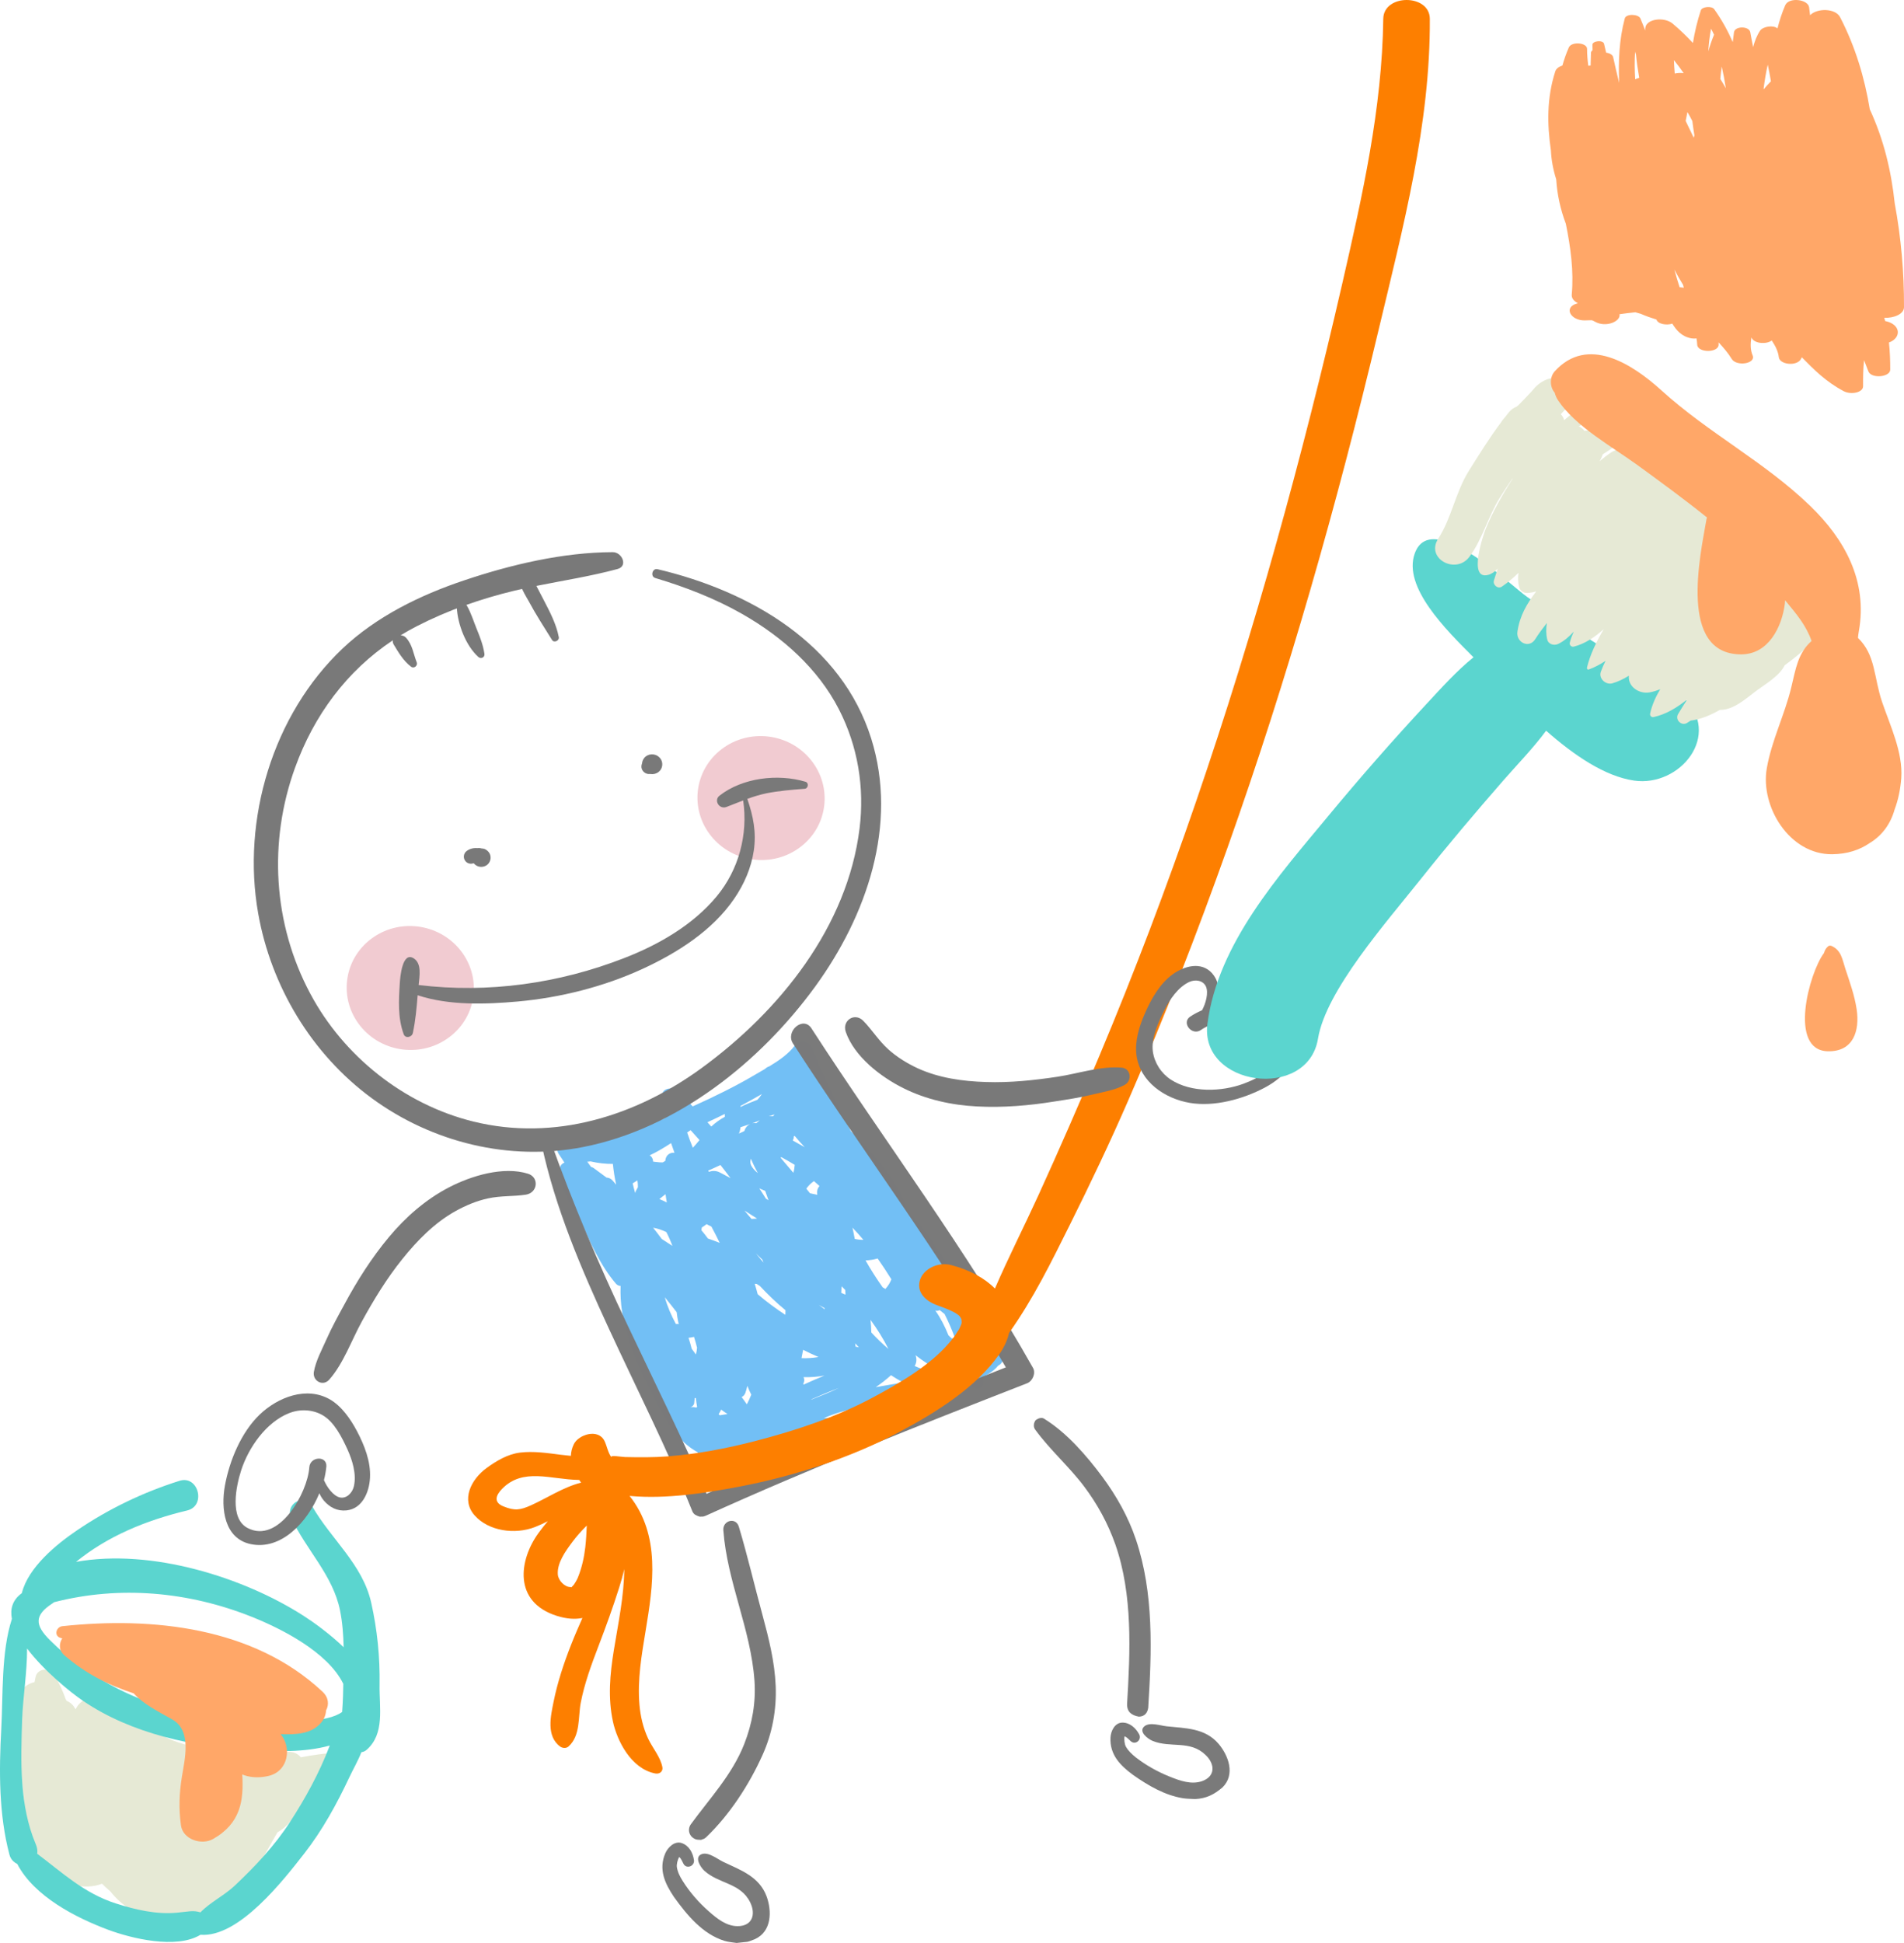
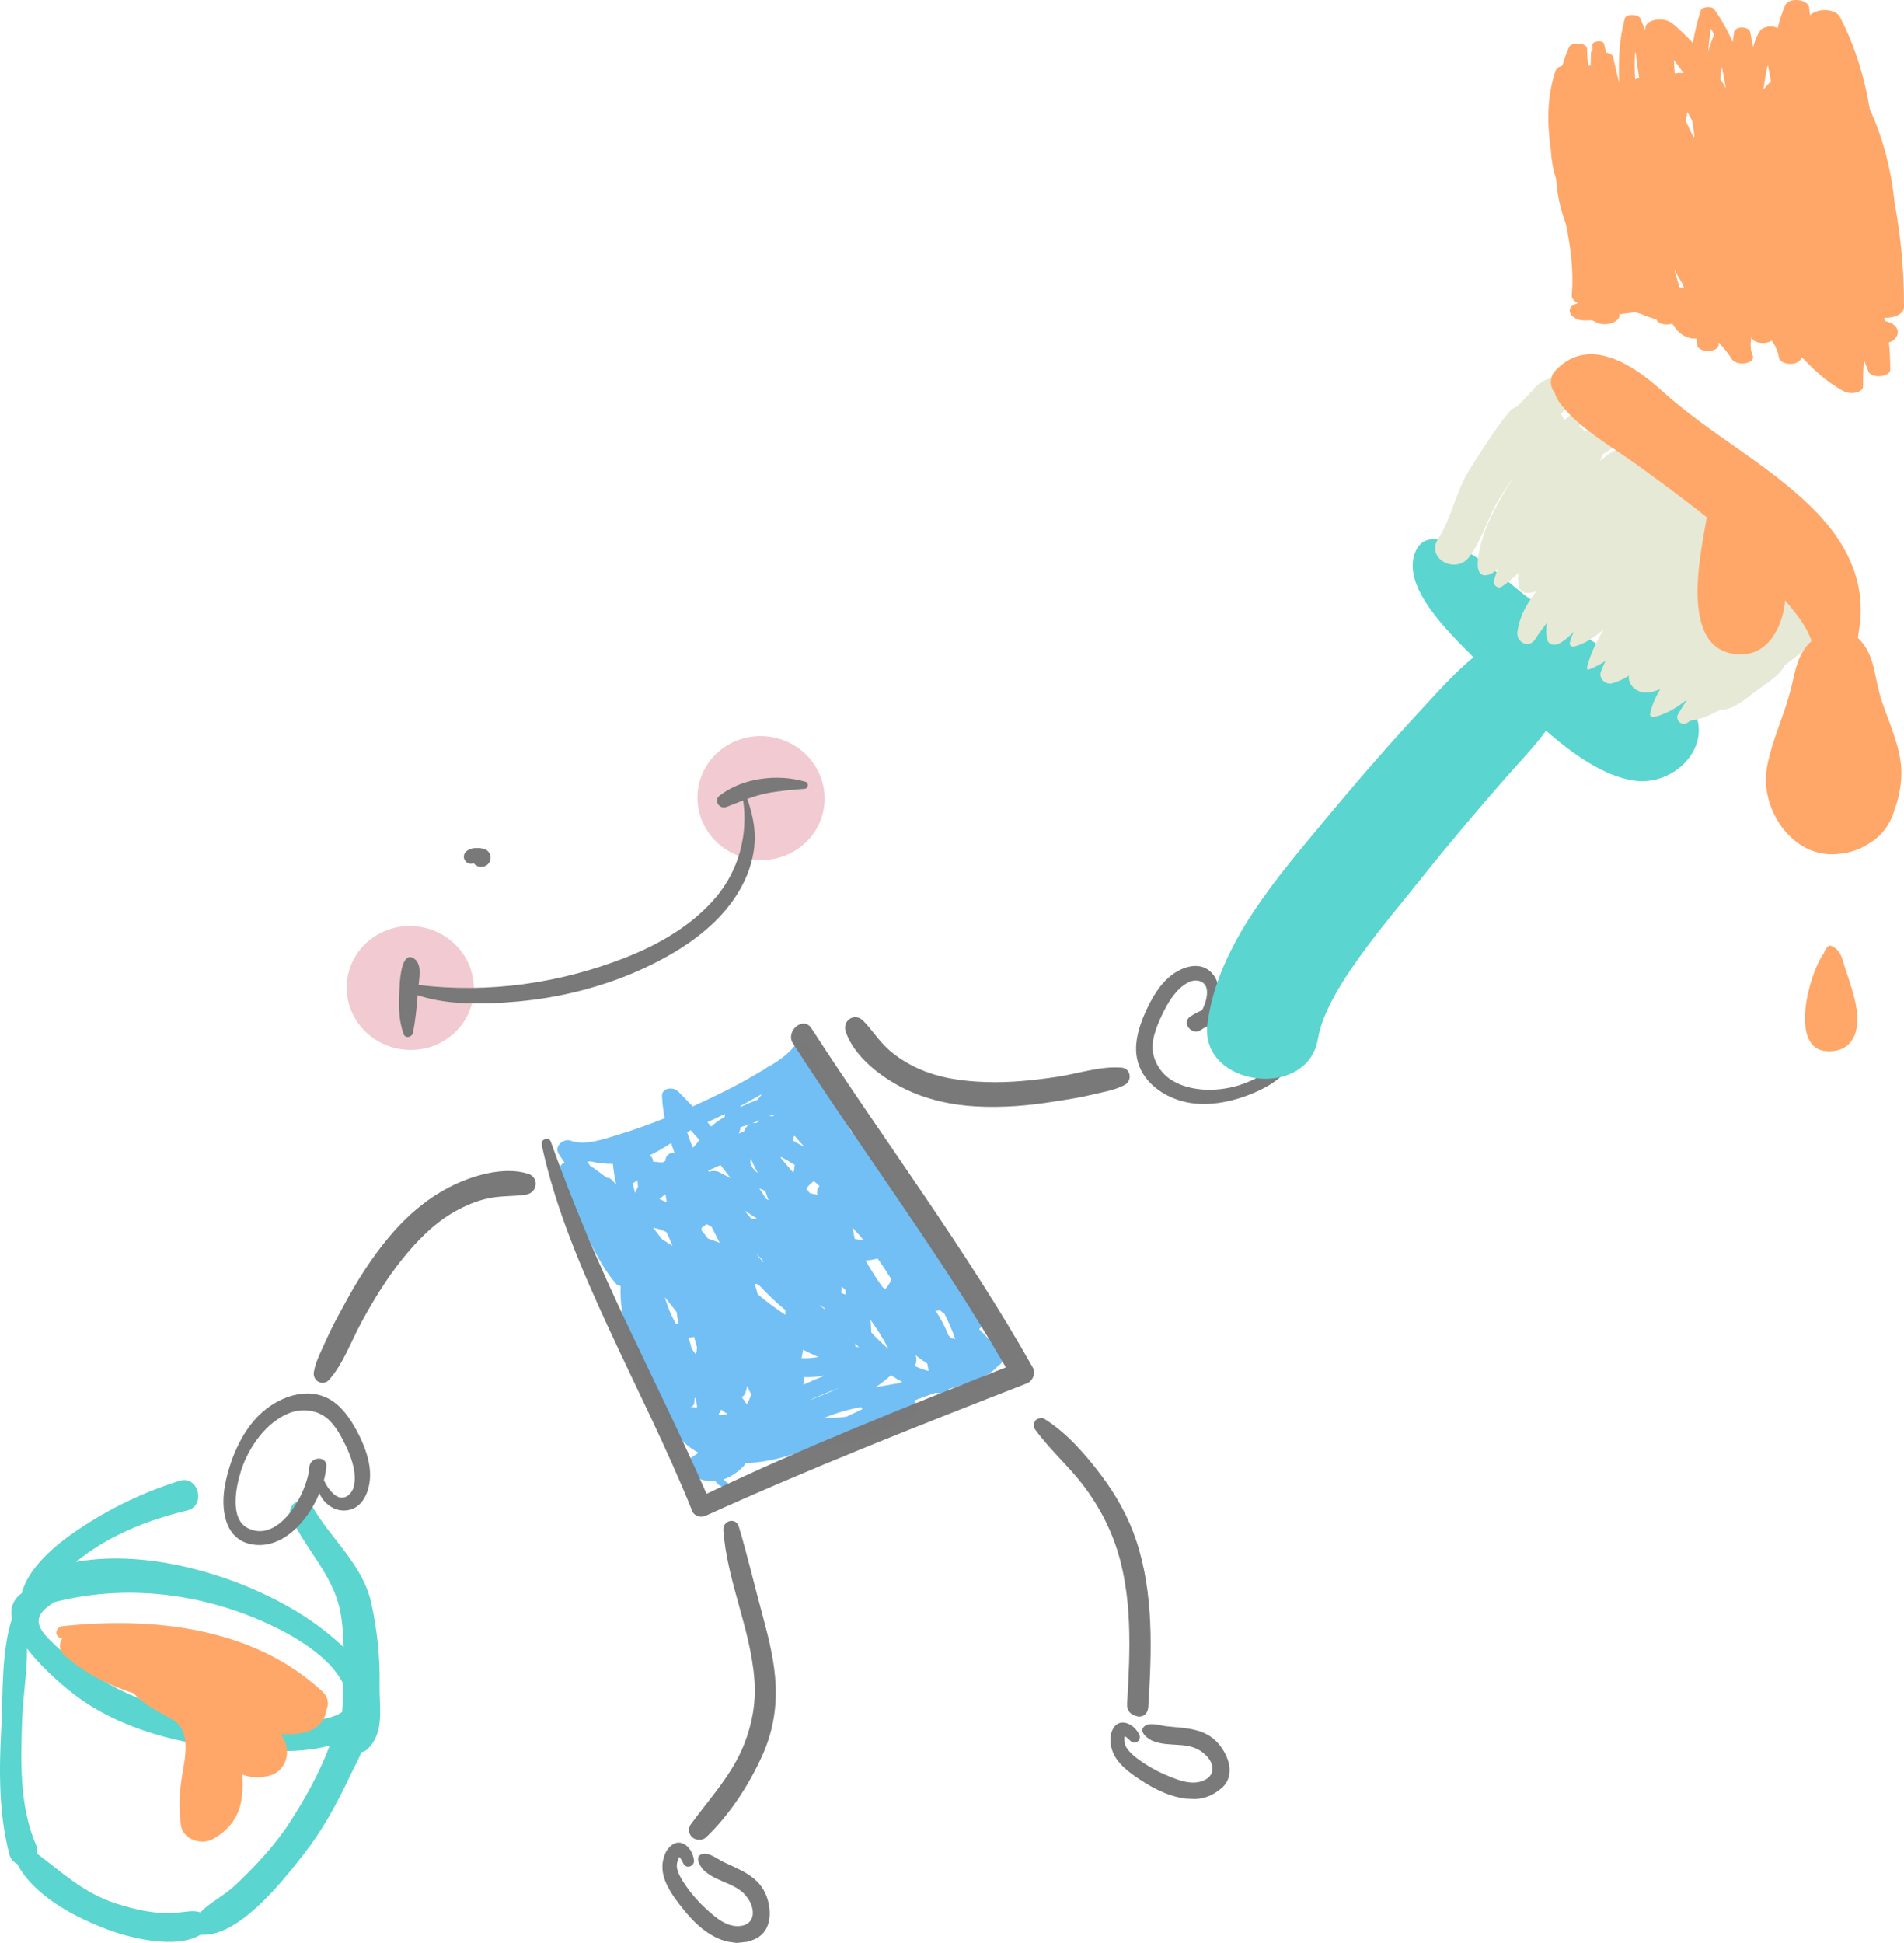
<svg xmlns="http://www.w3.org/2000/svg" version="1.1" x="0" y="0" width="295.294" height="301.196" viewBox="0, 0, 295.294, 301.196">
  <g id="Layer_1" transform="translate(-210.078, -201.502)">
    <g>
      <path d="M323.344,432.173 L324.009,432.054 C324.224,432.004 324.123,431.717 323.93,431.709 C323.291,431.684 322.665,431.362 322.347,430.808 C323.458,430.428 324.496,429.722 325.404,428.782 C325.538,428.642 325.617,428.482 325.671,428.315 C328.945,428.235 332.302,427.304 335.402,426.141 C341.297,426.069 347.146,423.734 352.023,420.74 C352.915,420.193 352.533,419.106 351.774,418.652 C352.831,418.214 354.007,417.828 355.188,417.407 C355.397,417.436 355.605,417.467 355.816,417.486 C356.479,417.537 356.967,417.262 357.255,416.829 C358.001,416.602 358.737,416.36 359.46,416.113 C359.642,416.049 359.837,415.984 360.037,415.914 C360.448,416.218 360.897,416.5 361.396,416.749 C362.077,417.086 362.726,416.369 362.641,415.759 C362.607,415.527 362.561,415.306 362.512,415.095 C362.572,415.023 362.623,414.945 362.671,414.863 C363.544,414.43 364.338,413.893 364.872,413.206 C365.399,412.967 365.768,412.402 365.522,411.743 C365.481,411.637 365.442,411.53 365.401,411.423 C365.305,411.169 365.118,410.969 364.892,410.83 C364.031,409.713 363.051,408.634 362,407.618 C361.987,407.567 361.977,407.516 361.963,407.466 C362.772,407.008 363.25,405.838 362.512,404.983 C361.402,403.695 360.299,402.404 359.198,401.108 C356.914,396.765 354.054,392.787 350.814,389.044 C349.764,385.118 345.851,380.586 342.041,376.854 C339.837,372.599 337.887,368.226 335.97,363.851 C335.505,362.786 333.994,362.72 333.347,363.578 C332.361,364.885 330.888,365.9 329.397,366.8 C329.147,366.884 328.919,367.012 328.726,367.202 C328.236,367.488 327.751,367.767 327.289,368.041 C324.15,369.896 320.851,371.513 317.511,373.013 C316.764,372.233 316.013,371.46 315.25,370.696 C314.486,369.931 312.691,370.095 312.751,371.412 C312.801,372.56 312.948,373.71 313.164,374.853 C310.813,375.792 308.424,376.654 305.995,377.392 C303.994,378.002 300.777,379.171 298.644,378.346 C297.471,377.889 295.976,379.194 296.713,380.356 C297.006,380.819 297.311,381.276 297.621,381.73 C297.222,381.873 296.899,382.25 296.906,382.728 C296.943,385.627 298.323,388.185 300.047,390.594 C301.578,394.05 303.206,397.701 305.602,400.496 C305.812,400.739 306.073,400.839 306.328,400.844 C306.095,406.058 308.126,411.409 310.44,416.104 C312.245,419.77 314.192,424.168 317.913,426.421 C318.02,426.486 318.131,426.544 318.239,426.605 C318.269,426.66 318.304,426.71 318.338,426.763 C317.926,427.034 317.514,427.31 317.097,427.587 C316.069,428.273 316.397,429.562 317.352,430.155 C318.591,430.926 319.828,431.201 321.01,431.095 C321.168,431.32 321.348,431.519 321.535,431.667 C322.472,432.228 321.894,431.988 323.344,432.173 z M324.93,373.104 C324.93,373.047 324.934,372.993 324.934,372.937 C326.049,372.344 327.15,371.73 328.239,371.099 C328.028,371.418 327.801,371.722 327.544,371.992 C326.636,372.327 325.749,372.688 324.93,373.104 z M320.392,376.136 C320.192,375.914 319.995,375.69 319.797,375.471 C320.699,375.054 321.594,374.623 322.485,374.185 C322.486,374.332 322.489,374.479 322.492,374.628 C321.759,375.031 321.062,375.507 320.392,376.136 z M329.957,374.548 C329.716,374.52 329.504,374.514 329.315,374.529 C329.612,374.44 329.907,374.349 330.203,374.26 C330.122,374.357 330.041,374.456 329.957,374.548 z M326.755,375.629 C327.149,375.49 327.54,375.341 327.919,375.163 C327.753,375.298 327.576,375.45 327.374,375.616 C327.159,375.579 326.951,375.585 326.755,375.629 z M324.683,377.231 C324.786,376.977 324.863,376.713 324.899,376.438 C324.904,376.378 324.909,376.317 324.914,376.256 C324.956,376.241 324.993,376.22 325.035,376.205 C325.495,376.046 325.959,375.9 326.419,375.747 C325.983,375.955 325.651,376.35 325.53,376.824 C325.252,376.971 324.968,377.105 324.683,377.231 z M317.531,379.428 C317.214,378.646 316.911,377.855 316.65,377.051 C316.827,376.932 317.006,376.816 317.186,376.697 C317.651,377.203 318.109,377.719 318.565,378.236 C318.222,378.653 317.882,379.056 317.531,379.428 z M334.879,379.336 C334.259,378.978 333.64,378.63 333.02,378.291 C333.15,378.102 333.2,377.882 333.184,377.669 C333.233,377.642 333.277,377.61 333.323,377.583 C333.822,378.183 334.338,378.767 334.879,379.336 z M312.858,381.7 C312.536,381.699 312.204,381.682 311.848,381.631 C311.686,381.606 311.527,381.588 311.37,381.574 C311.363,381.193 311.196,380.817 310.831,380.601 C311.324,380.375 311.815,380.123 312.306,379.841 C312.937,379.48 313.553,379.095 314.157,378.704 C314.322,379.206 314.499,379.705 314.685,380.2 C314.018,380.137 313.388,380.514 313.276,381.323 C313.27,381.369 313.267,381.418 313.259,381.464 C313.123,381.539 312.99,381.622 312.858,381.7 z M333.12,383.303 C332.465,382.522 331.81,381.751 331.157,380.991 C331.18,380.948 331.202,380.908 331.226,380.866 C331.937,381.248 332.638,381.651 333.332,382.073 C333.3,382.451 333.248,382.9 333.12,383.303 z M327.612,383.349 C327.172,383.004 326.808,382.612 326.576,382.159 C326.413,381.837 326.422,381.482 326.535,381.114 C326.844,381.868 327.212,382.618 327.612,383.349 z M305.637,385.133 C305.628,385.127 305.618,385.121 305.61,385.115 C305.432,384.911 305.254,384.705 305.076,384.499 C304.824,384.207 304.484,384.065 304.143,384.045 C303.392,383.488 302.71,382.974 302.135,382.562 C302.016,382.478 301.881,382.426 301.743,382.397 C301.546,382.13 301.349,381.862 301.157,381.589 C301.327,381.575 301.499,381.558 301.667,381.538 C302.849,381.813 304.001,381.941 305.131,381.927 C305.235,382.985 305.403,384.059 305.637,385.133 z M323.373,384.129 C322.822,383.834 322.271,383.534 321.714,383.251 C321.149,382.96 320.537,382.96 320.045,383.163 C319.997,383.103 319.951,383.04 319.902,382.98 C320.554,382.68 321.199,382.387 321.817,382.103 C322.346,382.773 322.868,383.448 323.373,384.129 z M308.629,386.391 C308.607,386.389 308.589,386.385 308.571,386.383 C308.431,385.901 308.311,385.42 308.198,384.939 C308.221,384.925 308.244,384.916 308.268,384.9 C308.487,384.755 308.71,384.618 308.936,384.485 C308.993,384.833 309.018,385.186 309.012,385.533 C308.904,385.725 308.794,385.917 308.696,386.123 C308.654,386.209 308.636,386.299 308.629,386.391 z M336.837,386.717 C336.455,386.643 336.075,386.563 335.698,386.477 C335.51,386.239 335.32,386.004 335.131,385.767 C335.439,385.324 335.828,384.929 336.311,384.593 C336.599,384.845 336.887,385.099 337.171,385.353 C336.885,385.69 336.734,386.14 336.826,386.649 C336.83,386.671 336.835,386.692 336.84,386.714 C336.838,386.714 336.839,386.715 336.837,386.717 z M329.271,387.568 C329.128,387.481 328.992,387.387 328.855,387.304 C328.526,386.768 328.182,386.247 327.841,385.724 C328.139,385.862 328.447,385.993 328.753,386.112 C328.915,386.594 329.089,387.084 329.271,387.568 z M313.495,387.906 C313.12,387.716 312.733,387.536 312.342,387.381 C312.651,387.118 312.97,386.869 313.298,386.628 C313.356,387.055 313.417,387.479 313.495,387.906 z M326.635,390.458 C326.261,390.03 325.894,389.598 325.543,389.159 C326.199,389.565 326.85,389.981 327.496,390.406 C327.208,390.432 326.92,390.45 326.635,390.458 z M321.699,394.167 C321.094,393.928 320.485,393.703 319.875,393.496 C319.554,393.052 319.209,392.627 318.856,392.209 C318.883,392.072 318.907,391.928 318.924,391.782 C319.177,391.636 319.419,391.459 319.655,391.266 C319.9,391.401 320.154,391.523 320.411,391.64 C320.861,392.484 321.295,393.329 321.699,394.167 z M343.98,393.695 C343.534,393.706 343.089,393.657 342.642,393.555 C342.537,392.973 342.42,392.391 342.291,391.809 C342.873,392.421 343.44,393.045 343.98,393.695 z M314.358,394.635 C313.809,394.276 313.259,393.917 312.708,393.564 C312.674,393.52 312.641,393.473 312.607,393.431 C312.207,392.886 311.792,392.351 311.369,391.82 C312.059,391.936 312.751,392.175 313.419,392.488 C313.779,393.18 314.092,393.9 314.358,394.635 z M328.491,397.229 C328.088,396.757 327.698,396.285 327.322,395.817 C327.651,396.137 327.983,396.455 328.31,396.765 C328.371,396.921 328.427,397.074 328.491,397.229 z M347.392,401.316 C347.253,401.231 347.113,401.147 346.971,401.061 C346.025,399.725 345.13,398.333 344.314,396.886 C344.942,396.867 345.568,396.77 346.192,396.591 C346.943,397.653 347.65,398.738 348.323,399.823 C348.128,400.342 347.819,400.841 347.392,401.316 z M331.882,405.327 C330.389,404.357 328.95,403.287 327.586,402.126 C327.443,401.572 327.288,401.035 327.129,400.512 C327.233,400.52 327.335,400.528 327.437,400.535 C327.603,400.643 327.771,400.751 327.938,400.862 C329.169,402.183 330.496,403.46 331.901,404.612 C331.897,404.85 331.896,405.089 331.882,405.327 z M341.208,402.196 C340.98,402.109 340.76,402.018 340.55,401.927 C340.565,401.586 340.579,401.244 340.6,400.901 C340.787,401.089 340.978,401.273 341.163,401.462 C341.181,401.707 341.195,401.951 341.208,402.196 z M315.377,406.748 C315.219,406.723 315.057,406.722 314.903,406.746 C314.182,405.41 313.585,404.035 313.186,402.605 C313.806,403.375 314.431,404.134 315.025,404.915 C315.085,405.431 315.161,405.944 315.271,406.453 C315.295,406.563 315.332,406.659 315.377,406.748 z M337.968,404.466 C337.676,404.239 337.383,404.013 337.082,403.793 C337.376,403.966 337.67,404.132 337.967,404.292 C337.968,404.35 337.966,404.408 337.968,404.466 z M358.248,409.105 C358.058,408.988 357.856,408.944 357.657,408.963 C357.499,408.81 357.338,408.655 357.179,408.505 C356.608,407.099 355.97,405.828 355.141,404.668 C355.37,404.743 355.614,404.715 355.81,404.588 C356.071,404.788 356.327,404.993 356.58,405.205 C357.214,406.478 357.779,407.776 358.248,409.105 z M347.864,410.611 C346.934,409.825 346.048,408.962 345.209,408.056 C345.193,407.397 345.155,406.746 345.086,406.097 C346.136,407.542 347.079,409.04 347.864,410.611 z M318.006,411.469 C317.784,411.177 317.567,410.878 317.353,410.58 C317.214,410.013 317.048,409.448 316.861,408.886 C317.152,408.853 317.439,408.808 317.712,408.74 C317.888,409.299 318.053,409.863 318.186,410.428 C318.155,410.784 318.096,411.128 318.006,411.469 z M343.29,410.37 C343.11,410.331 342.933,410.28 342.753,410.242 C342.77,410.093 342.754,409.941 342.691,409.796 C342.719,409.798 342.747,409.806 342.776,409.809 C342.945,409.997 343.117,410.183 343.29,410.37 z M334.386,412.044 C334.472,411.612 334.552,411.18 334.633,410.746 C335.419,411.148 336.214,411.523 337.02,411.863 C336.155,412.021 335.273,412.074 334.386,412.044 z M354.097,414.028 C353.353,413.836 352.635,413.575 351.93,413.251 C352.232,412.792 352.289,412.176 352.073,411.599 C352.072,411.595 352.07,411.588 352.069,411.583 C352.659,412.046 353.265,412.477 353.889,412.877 C353.969,413.262 354.037,413.644 354.097,414.028 z M345.9,416.536 C346.723,415.98 347.514,415.365 348.268,414.684 C348.829,415.06 349.408,415.402 349.996,415.716 C349.794,415.784 349.597,415.859 349.399,415.933 C348.237,416.14 347.066,416.333 345.9,416.536 z M334.715,416.138 C334.692,416.102 334.67,416.068 334.647,416.029 C334.829,415.711 334.879,415.307 334.687,414.986 C335.787,415.019 336.876,414.939 337.951,414.736 C336.861,415.182 335.785,415.651 334.715,416.138 z M325.911,419.193 C325.647,418.809 325.378,418.436 325.102,418.066 C325.36,417.95 325.571,417.733 325.684,417.405 C325.805,417.045 325.902,416.687 325.984,416.328 C326.167,416.807 326.372,417.262 326.594,417.697 C326.396,418.205 326.167,418.704 325.911,419.193 z M335.945,418.457 C335.939,418.444 335.933,418.43 335.928,418.415 C337.335,417.794 338.748,417.198 340.186,416.661 C338.803,417.311 337.38,417.89 335.945,418.457 z M318.041,419.705 C317.986,419.692 317.933,419.676 317.875,419.662 C317.588,419.602 317.343,419.615 317.132,419.677 C317.443,419.564 317.702,419.329 317.744,419.002 C317.776,418.745 317.799,418.489 317.818,418.231 C317.881,418.239 317.942,418.234 318.002,418.222 C318.041,418.691 318.106,419.149 318.198,419.594 C318.144,419.626 318.091,419.662 318.041,419.705 z M337.851,421.338 C339.667,420.538 341.606,420.019 343.596,419.613 C343.661,419.73 343.742,419.84 343.835,419.94 C343.014,420.338 342.189,420.733 341.361,421.119 C340.202,421.272 339.031,421.35 337.851,421.338 z M321.722,420.895 C321.659,420.841 321.595,420.789 321.529,420.736 C321.675,420.502 321.809,420.264 321.927,420.018 C322.246,420.257 322.572,420.488 322.904,420.705 C322.504,420.765 322.109,420.83 321.722,420.895 z" fill="#41A9F1" opacity="0.74" />
      <path d="M318.594,436.612 C319.297,436.58 319.005,436.648 319.486,436.486 C335.882,429.053 352.619,422.471 369.376,415.932 C370.238,415.596 370.744,414.358 370.294,413.56 C359.977,395.272 347.305,378.486 335.914,360.897 C334.648,358.952 331.82,361.367 333.073,363.278 C343.947,380.101 356.02,396.125 366.077,413.468 C350.459,419.638 334.834,425.828 319.659,433.073 C315.777,424.223 311.509,415.569 307.368,406.846 C302.944,397.53 298.967,388.172 295.489,378.459 C295.209,377.68 293.913,378.1 294.08,378.91 C296.18,388.777 300.282,398.316 304.485,407.409 C308.843,416.842 313.572,426.121 317.454,435.777 C317.669,436.3 318.101,436.447 318.594,436.612 z" fill="#797979" opacity="0.99" />
      <g opacity="0.99">
        <path d="M318.796,486.715 C319.445,486.466 319.19,486.625 319.6,486.304 C323.244,482.821 326.278,478.146 328.328,473.583 C329.867,470.198 330.532,466.48 330.38,462.829 C330.223,459.111 329.318,455.513 328.362,451.966 C327.106,447.369 326.028,442.701 324.665,438.166 C324.207,436.635 322.14,437.188 322.262,438.725 C322.853,446.703 326.521,454.057 327.089,462.023 C327.325,465.415 326.751,468.683 325.494,471.88 C323.617,476.635 320.17,480.253 317.198,484.331 C316.633,485.18 316.997,486.262 317.976,486.625 C318.234,486.72 318.523,486.685 318.796,486.715 z" fill="#797979" />
        <path d="M324.311,502.698 C326.537,502.422 325.605,502.685 327.156,502.107 C329.809,500.894 329.79,497.698 328.964,495.452 C327.806,492.386 324.953,491.409 322.227,490.114 C321.364,489.698 319.955,488.551 318.922,488.922 C317.664,489.378 318.751,490.99 319.31,491.498 C321.582,493.567 324.923,493.351 326.423,496.397 C327.335,498.253 326.766,500.084 324.483,500.09 C322.701,500.09 321.249,498.889 319.992,497.784 C318.457,496.432 317.046,494.827 315.954,493.081 C315.533,492.418 315.174,491.713 315.053,490.931 C314.994,490.531 315.157,489.775 315.428,489.37 C315.439,489.378 315.464,489.388 315.473,489.406 C315.752,489.675 315.904,490.115 316.096,490.453 C316.573,491.287 317.844,490.778 317.704,489.831 C317.527,488.698 316.948,487.616 315.82,487.213 C314.703,486.835 313.665,487.863 313.258,488.798 C312.184,491.301 313.203,493.477 314.587,495.543 C316.588,498.324 319.052,501.35 322.479,502.381 C323.072,502.56 323.7,502.592 324.311,502.698 z" fill="#797979" />
      </g>
      <g opacity="0.99">
        <path d="M386.722,467.615 C387.591,467.572 388.021,467.08 388.155,466.256 C388.707,457.539 389.058,448.496 386.249,440.159 C385.076,436.663 383.24,433.411 381.057,430.455 C378.588,427.141 375.532,423.598 371.995,421.418 C371.662,421.209 371.221,421.327 370.913,421.516 C370.779,421.589 370.658,421.665 370.586,421.824 C370.574,421.868 370.546,421.917 370.524,421.969 C370.364,422.31 370.38,422.757 370.592,423.067 C372.865,426.217 375.861,428.808 378.205,431.917 C380.269,434.66 381.909,437.653 383.049,440.894 C385.786,448.688 385.366,457.505 384.877,465.688 C384.873,466.928 385.614,467.415 386.722,467.615 z" fill="#797979" />
        <path d="M395.437,480.388 C397.181,480.302 398.379,479.681 399.672,478.586 C401.706,476.592 400.603,473.639 399.069,471.827 C396.967,469.371 393.998,469.427 391.035,469.112 C390.102,469.018 388.404,468.414 387.571,469.103 C386.57,469.94 388.12,471.07 388.807,471.361 C391.613,472.528 394.626,471.202 397.048,473.548 C398.519,474.948 398.617,476.848 396.525,477.608 C394.853,478.187 393.114,477.558 391.573,476.946 C389.7,476.206 387.849,475.18 386.245,473.94 C385.636,473.456 385.058,472.919 384.68,472.237 C384.495,471.89 384.384,471.131 384.492,470.664 C384.518,470.679 384.536,470.674 384.558,470.679 C384.896,470.844 385.206,471.215 385.471,471.44 C386.207,472.067 387.206,471.169 386.747,470.339 C386.21,469.355 385.3,468.526 384.133,468.536 C382.963,468.553 382.354,469.856 382.306,470.851 C382.169,473.522 383.834,475.205 385.824,476.66 C388.145,478.287 390.714,479.805 393.56,480.261 C394.179,480.36 394.811,480.345 395.437,480.388 z" fill="#797979" />
      </g>
      <path d="M265.966,360.563 C269.343,364.748 275.543,365.498 279.814,362.242 C284.095,358.986 284.819,352.953 281.445,348.76 C278.061,344.57 271.862,343.822 267.597,347.076 C263.32,350.332 262.593,356.369 265.966,360.563" fill="#F1CBD1" />
      <path d="M320.372,331.114 C323.746,335.3 329.949,336.057 334.216,332.801 C338.506,329.544 339.221,323.509 335.853,319.321 C332.482,315.13 326.275,314.37 322,317.633 C317.719,320.896 316.993,326.926 320.372,331.114" fill="#F1CBD1" />
-       <path d="M250.12,343.097 C247.54,328.557 252.367,312.297 263.217,302.026 C268.458,297.078 275.197,293.769 282.048,291.473 C289.316,289.028 297.384,287.117 305.108,287.097 C306.544,287.085 307.523,289.26 305.854,289.71 C301.713,290.828 297.471,291.482 293.267,292.33 C293.649,293.069 294.028,293.804 294.415,294.538 C295.356,296.341 296.37,298.284 296.745,300.284 C296.844,300.816 296.01,301.212 295.698,300.715 C294.465,298.726 293.198,296.797 292.092,294.727 C291.939,294.44 291.437,293.642 291.051,292.802 C290.659,292.887 290.289,292.966 289.922,293.053 C284.676,294.316 279.556,296.096 274.781,298.544 C273.895,298.993 273.035,299.479 272.206,299.993 C272.5,299.995 272.8,300.105 273.024,300.334 C274.051,301.426 274.182,302.853 274.71,304.188 C274.902,304.687 274.295,305.201 273.829,304.851 C272.64,303.945 271.881,302.652 271.133,301.407 C270.996,301.163 270.963,300.95 271.007,300.755 C263.837,305.521 258.762,312.415 255.836,320.518 C251.687,331.985 252.409,344.71 258.213,355.562 C263.332,365.162 272.697,372.708 283.497,375.362 C296.129,378.476 308.736,374.471 318.874,367.083 C331.082,358.183 341.507,345.11 343.386,329.949 C344.178,323.608 343.135,317.199 340.187,311.457 C336.928,305.12 331.412,300.226 325.187,296.678 C321.006,294.29 316.324,292.481 311.695,291.102 C310.906,290.861 311.242,289.549 312.051,289.736 C326.533,293.154 340.599,301.358 345.193,315.983 C349.399,329.35 344.478,343.487 336.505,354.44 C328.05,366.057 315.157,376.443 300.523,379.312 C289.078,381.562 277.077,378.59 267.752,371.757 C258.341,364.851 252.105,354.318 250.12,343.097" fill="#797979" />
-       <path d="M309.816,321.049 C309.524,320.686 309.495,320.264 309.648,319.867 C309.68,319.44 309.891,319.026 310.242,318.756 C310.919,318.242 311.929,318.366 312.461,319.033 C312.989,319.69 312.878,320.673 312.197,321.189 C311.853,321.452 311.383,321.563 310.952,321.489 C310.526,321.535 310.107,321.4 309.816,321.049" fill="#797979" />
      <path d="M282.255,334.983 C281.875,334.507 281.953,333.805 282.442,333.434 C282.903,333.074 283.515,332.924 284.108,332.98 C284.225,332.966 284.348,332.955 284.485,332.968 C284.602,332.986 284.709,333.005 284.824,333.038 C284.837,333.033 284.856,333.037 284.877,333.038 C285.388,333.053 285.87,333.474 286.061,333.904 C286.301,334.495 286.127,335.193 285.617,335.582 C285.207,335.888 284.651,335.969 284.169,335.78 C283.928,335.679 283.721,335.53 283.556,335.331 C283.549,335.331 283.545,335.328 283.545,335.321 C283.093,335.475 282.588,335.392 282.255,334.983" fill="#797979" />
      <path d="M272.686,361.82 C271.756,359.281 271.912,356.592 272.08,353.956 C272.136,353.05 272.449,348.911 274.248,350.068 C275.497,350.858 275.149,352.759 275.002,354.197 C285.799,355.51 296.775,353.956 306.846,350.037 C312.252,347.941 317.53,344.905 321.232,340.452 C324.654,336.323 326.114,330.859 325.337,325.586 C324.467,325.918 323.612,326.264 322.735,326.599 C321.622,327.012 320.737,325.567 321.668,324.846 C325.211,322.064 330.704,321.408 334.993,322.685 C335.564,322.856 335.437,323.742 334.859,323.78 C332.882,323.929 330.911,324.093 328.96,324.473 C327.936,324.685 326.941,324.992 325.98,325.346 C326.907,328.026 327.403,330.534 326.984,333.371 C326.586,336.054 325.495,338.545 323.969,340.787 C320.585,345.749 315.163,349.196 309.73,351.699 C303.736,354.458 296.972,356.164 290.366,356.755 C285.416,357.196 279.717,357.398 274.854,355.785 C274.693,357.747 274.523,359.693 274.109,361.63 C273.971,362.283 272.964,362.552 272.686,361.82" fill="#797979" />
-       <path d="M280.928,295.722 C280.885,294.87 282.111,294.756 282.495,295.403 C283.144,296.527 283.53,297.834 284.023,299.036 C284.533,300.27 285.013,301.532 285.21,302.857 C285.297,303.413 284.669,303.711 284.258,303.339 C282.31,301.578 281.064,298.265 280.928,295.722" fill="#797979" />
-       <path d="M260.433,473.346 C260.191,473.37 259.951,473.404 259.709,473.436 C259.709,473.434 259.709,473.431 259.709,473.429 C259.686,473.435 259.664,473.438 259.642,473.444 C258.669,473.568 257.702,473.731 256.736,473.917 C256.339,473.432 255.748,473.101 254.997,473.076 C246.902,472.816 238.318,473.934 231.734,468.207 C230.932,467.508 230.017,467.372 229.214,467.588 C228.09,466.738 226.984,465.889 225.886,465.093 C224.468,464.063 222.443,465.001 221.811,466.474 C221.748,466.377 221.677,466.284 221.617,466.184 C221.318,465.681 220.888,465.347 220.412,465.163 C220.364,465.069 220.312,464.976 220.259,464.883 C219.82,463.618 219.225,462.364 218.509,461.113 C217.859,459.976 215.922,460.059 215.602,461.435 C215.538,461.71 215.482,461.987 215.427,462.268 C214.106,462.546 212.937,463.583 212.848,465.267 C212.57,470.521 213.272,475.699 213.821,480.899 C213.453,482.679 213.656,484.587 214.285,486.38 C214.298,486.608 214.318,486.833 214.329,487.059 C214.399,488.507 215.203,489.471 216.222,489.953 C218.102,492.392 220.824,494.066 223.773,493.942 C224.596,493.908 225.293,493.752 225.901,493.512 C226.323,493.935 226.759,494.332 227.204,494.714 C228.948,496.919 231.405,498.581 233.937,498.383 C234.517,498.54 235.106,498.675 235.715,498.764 C241.667,499.613 245.971,496.449 249.337,491.859 C250.668,490.043 251.812,487.734 253.105,485.549 C254.022,485.034 254.833,484.269 255.514,483.368 C256.063,483.341 256.611,483.136 257.068,482.702 C258.21,481.615 259.04,480.349 259.44,479.153 C259.949,478.955 260.478,478.787 261.053,478.692 C264.056,478.195 263.477,473.028 260.433,473.346" fill="#E6E9D5" />
      <path d="M261.141,472.301 C259.568,476.404 257.437,480.267 255.053,483.947 C252.662,487.64 249.69,490.779 246.511,493.788 C244.867,495.345 242.682,496.378 241.163,497.953 C240.023,497.59 239.281,497.844 237.503,498.005 C234.292,498.297 231.103,497.548 228.071,496.58 C223.113,494.997 219.767,491.807 215.845,488.865 C215.924,488.406 215.851,487.922 215.629,487.4 C213.062,481.328 213.306,474.586 213.509,468.122 C213.615,464.732 214.293,460.774 214.277,457.053 C216.915,460.522 220.991,463.835 222.978,465.181 C230.507,470.284 240.162,472.324 249.088,472.805 C252.802,473.007 257.311,473.19 261.219,472.089 C261.191,472.16 261.169,472.227 261.141,472.301 M218.247,450.036 C218.324,449.987 218.387,449.935 218.452,449.877 C228.62,447.258 239.328,448.222 249.153,452.15 C253.579,453.921 260.887,457.545 263.318,462.527 C263.302,463.151 263.287,463.772 263.276,464.387 C263.261,465.255 263.19,466.085 263.141,466.884 C258.532,470.311 238.355,466.858 235.855,466.191 C230.911,464.868 226.27,462.471 222.152,459.475 C220.626,458.364 219.214,457.128 217.873,455.807 C215.475,453.444 215.339,451.907 218.247,450.036 M268.947,462.696 C269.02,458.388 268.59,454.152 267.649,449.946 C266.315,443.99 261.4,440.086 258.487,434.987 C257.287,432.887 254.236,434.65 255.244,436.804 C257.559,441.756 261.723,445.68 262.821,451.18 C263.188,453.017 263.33,454.926 263.374,456.85 C261.166,454.738 258.716,452.98 257.154,451.978 C247.891,446.033 233.558,441.503 221.869,443.621 C226.719,439.663 232.689,437.184 239.106,435.652 C242.093,434.94 240.847,430.137 237.93,431.052 C232.275,432.827 226.874,435.432 221.974,438.763 C218.893,440.859 214.469,444.424 213.462,448.472 C212.012,449.522 211.623,450.915 211.924,452.458 C210.245,457.623 210.564,464.237 210.273,469.547 C209.923,475.951 209.884,482.789 211.55,489.03 C211.726,489.693 212.178,490.169 212.75,490.441 C215.375,495.477 221.843,498.785 226.864,500.656 C230.409,501.977 237.416,503.711 241.172,501.425 C247.137,501.908 254.119,492.852 257.243,488.858 C260.076,485.235 262.306,481.165 264.257,477.015 C264.819,475.815 265.597,474.482 266.126,473.127 C266.407,473.082 266.683,472.979 266.923,472.772 C269.798,470.275 268.887,466.231 268.947,462.696" fill="#5BD5CF" />
      <path d="M260.081,463.728 C249.391,453.735 233.737,452.1 219.754,453.589 C218.775,453.694 218.391,455.095 219.473,455.409 C219.56,455.432 219.646,455.454 219.732,455.477 C219.222,456.281 219.174,457.329 220.055,458.094 C223.391,460.993 227.015,462.761 230.807,464.003 C232.368,465.712 234.512,466.753 236.802,468.055 C239.864,469.795 238.734,474.151 238.285,476.96 C237.871,479.54 237.789,481.876 238.142,484.459 C238.444,486.675 241.354,487.576 243.106,486.59 C247.399,484.167 247.896,480.634 247.648,476.571 C247.759,476.616 247.865,476.663 247.984,476.703 C249.162,477.111 250.554,477.085 251.75,476.797 C254.877,476.043 255.308,472.304 253.598,470.334 C255.905,470.391 258.354,470.375 259.91,468.512 C260.364,467.968 260.612,467.306 260.645,466.656 C261.121,465.772 261.083,464.665 260.081,463.728" fill="#FFA768" />
-       <path d="M300.85,441.365 C300.668,442.96 300.309,444.545 299.696,446.066 C299.561,446.401 299.16,447.068 299.073,447.16 C298.538,447.733 298.804,447.522 298.549,447.525 C297.677,447.535 296.651,446.517 296.589,445.55 C296.474,443.769 297.765,441.988 298.844,440.536 C299.509,439.641 300.266,438.798 301.081,437.995 C301.034,439.118 300.978,440.243 300.85,441.365 M292.479,434.829 C290.792,435.588 289.933,435.743 288.143,435.014 C286.552,434.365 287.008,433.256 287.955,432.29 C291.207,428.973 295.49,430.85 299.812,430.917 C299.84,430.917 299.872,430.914 299.901,430.913 C299.997,431.055 300.095,431.197 300.198,431.337 C297.453,432.031 294.861,433.755 292.479,434.829 M424.612,204.409 C424.422,218.37 421.392,231.767 418.259,245.428 C415.17,258.895 411.767,272.312 408.029,285.664 C400.507,312.541 391.512,339.147 380.57,365.202 C377.528,372.445 374.378,379.663 371.104,386.836 C368.905,391.653 366.477,396.403 364.383,401.246 C362.77,399.618 360.414,398.341 357.573,397.606 C355.544,397.08 353.326,398.21 352.777,399.874 C352.158,401.747 353.542,403.184 355.5,403.868 C356.476,404.211 357.896,404.773 358.434,405.159 C359.043,405.596 358.837,405.461 359.064,405.776 C359.138,405.88 359.175,405.987 359.185,406.013 C359.288,406.755 359.188,406.716 358.749,407.708 C358.896,407.379 358.283,408.396 358.195,408.523 C357.888,408.967 357.53,409.386 357.171,409.801 C354.208,413.232 349.495,415.985 345.23,418.254 C339.66,421.219 333.387,423.295 327.097,424.918 C322.698,426.052 318.171,426.917 313.582,427.271 C311.399,427.439 309.213,427.417 307.025,427.371 C306.447,427.36 304.556,426.991 304.94,427.43 C304.373,426.781 304.202,425.606 303.818,424.851 C302.826,422.902 299.799,423.896 299.078,425.368 C298.778,425.98 298.637,426.587 298.617,427.186 C298.051,427.12 297.492,427.073 296.985,427.008 C294.937,426.746 292.821,426.427 290.75,426.678 C288.777,426.917 287.023,427.997 285.554,429.065 C283.098,430.85 281.555,434.023 283.692,436.42 C285.856,438.848 289.924,439.437 293.064,438.215 C293.746,437.95 294.398,437.64 295.038,437.313 C294.536,437.904 294.06,438.507 293.613,439.121 C290.522,443.368 289.678,449.842 296.408,451.981 C297.951,452.473 299.273,452.552 300.405,452.319 C299.802,453.687 299.202,455.057 298.658,456.442 C297.515,459.351 296.538,462.297 295.932,465.317 C295.503,467.465 294.741,470.617 296.95,472.245 C297.315,472.512 297.886,472.56 298.242,472.245 C300.127,470.576 299.731,467.636 300.137,465.509 C300.714,462.483 301.807,459.528 302.922,456.615 C304.057,453.651 305.138,450.67 306.09,447.661 C306.393,446.705 306.68,445.725 306.893,444.735 C306.868,448.898 305.958,453.124 305.274,457.348 C304.674,461.048 304.341,464.699 305.143,468.395 C305.763,471.257 307.889,475.669 311.691,476.42 C312.428,476.565 312.909,476.053 312.813,475.484 C312.547,473.909 311.285,472.489 310.597,471.017 C309.817,469.345 309.404,467.537 309.25,465.756 C308.915,461.894 309.593,458.037 310.222,454.221 C311.365,447.305 312.577,439.505 307.722,433.399 C307.755,433.402 307.79,433.404 307.822,433.407 C313.422,433.899 319.403,432.978 324.842,431.939 C333.391,430.305 342.049,427.452 349.479,423.527 C355.347,420.427 361.51,416.522 365.057,411.438 C365.836,410.322 366.329,409.214 366.57,408.136 C370.365,402.804 373.158,397.078 376.014,391.346 C379.169,385.013 382.206,378.638 385.014,372.193 C390.659,359.237 395.761,346.12 400.456,332.905 C409.841,306.493 417.452,279.655 423.886,252.642 C427.681,236.711 431.927,220.737 431.831,204.409 C431.808,200.532 424.665,200.534 424.612,204.409" fill="#FD7F00" />
      <path d="M470.568,246.023 C470.271,245.114 470,244.201 469.758,243.285 C470.172,244.087 470.628,244.876 471.107,245.658 C471.143,245.809 471.179,245.96 471.221,246.11 C471.003,246.08 470.786,246.05 470.568,246.023 M471.2,212.84 C470.738,212.783 470.255,212.804 469.818,212.9 C469.757,212.207 469.713,211.512 469.685,210.816 C470.222,211.482 470.728,212.156 471.2,212.84 M472.545,220.266 C472.637,221.008 472.744,221.75 472.864,222.491 C472.828,222.611 472.796,222.732 472.763,222.853 C472.345,221.984 471.929,221.115 471.51,220.247 C471.59,219.789 471.68,219.332 471.781,218.876 C472.06,219.335 472.313,219.798 472.545,220.266 M475.916,206.893 C475.905,206.912 475.892,206.929 475.884,206.949 C475.543,207.782 475.258,208.62 475.02,209.462 C475.089,208.291 475.225,207.119 475.449,205.946 C475.617,206.259 475.768,206.575 475.916,206.893 M484.242,211.527 C484.425,212.384 484.59,213.243 484.736,214.104 C484.337,214.505 483.965,214.914 483.62,215.331 C483.612,215.304 483.604,215.277 483.596,215.251 C483.76,214.003 483.959,212.758 484.242,211.527 M477.109,211.812 C477.359,212.937 477.571,214.065 477.741,215.196 C477.47,214.706 477.183,214.219 476.884,213.735 C476.932,213.093 477.008,212.451 477.109,211.812 M463.673,209.507 C463.719,209.66 463.764,209.814 463.809,209.968 C463.926,211.169 464.095,212.369 464.307,213.568 C464.081,213.625 463.869,213.699 463.683,213.796 C463.595,212.364 463.578,210.934 463.673,209.507 M505.371,249.116 C505.395,243.768 504.926,238.369 503.931,233.009 C503.403,228.069 502.262,223.197 500.064,218.441 C499.267,213.599 497.857,208.803 495.456,204.158 C494.736,202.766 491.894,202.735 490.807,203.86 C490.76,203.45 490.711,203.04 490.654,202.631 C490.483,201.39 487.512,201.008 486.947,202.326 C486.439,203.508 486.054,204.703 485.75,205.906 C485.1,205.342 483.477,205.612 483.05,206.259 C482.517,207.068 482.199,207.935 481.974,208.814 C481.817,208.045 481.668,207.275 481.535,206.505 C481.367,205.521 479.146,205.508 479.005,206.505 C478.933,207.01 478.878,207.517 478.813,208.022 C478.056,206.292 477.119,204.589 475.939,202.928 C475.551,202.382 474.049,202.54 473.866,203.093 C473.314,204.764 472.912,206.457 472.636,208.163 C471.67,207.126 470.63,206.119 469.491,205.161 C468.182,204.061 465.357,204.416 465.25,205.859 C465.241,205.98 465.239,206.101 465.231,206.222 C464.995,205.602 464.751,204.982 464.491,204.364 C464.199,203.671 462.268,203.594 462.064,204.364 C461.181,207.697 461.068,211.022 461.192,214.35 C460.865,213.031 460.559,211.707 460.269,210.378 C460.18,209.971 459.693,209.728 459.174,209.668 C459.074,209.208 458.969,208.75 458.853,208.293 C458.691,207.657 457.049,207.829 457.049,208.441 C457.048,208.724 457.066,209.005 457.075,209.287 C456.918,209.396 456.817,209.544 456.82,209.733 C456.802,210.376 456.783,211.022 456.768,211.669 C456.647,211.673 456.526,211.68 456.407,211.694 C456.292,210.827 456.217,209.959 456.221,209.087 C456.227,208.097 453.813,207.896 453.392,208.854 C452.982,209.787 452.656,210.722 452.394,211.658 C451.853,211.837 451.429,212.133 451.292,212.554 C449.958,216.675 450.021,220.753 450.608,224.818 C450.682,226.302 450.954,227.784 451.414,229.238 C451.421,229.276 451.429,229.314 451.437,229.351 C451.579,231.655 452.083,233.951 452.927,236.19 C453.662,239.833 454.175,243.489 453.843,247.179 C453.793,247.743 454.19,248.192 454.804,248.511 C454.759,248.522 454.715,248.533 454.672,248.545 C452.514,249.139 453.655,251.196 455.843,251.171 C457.016,251.158 456.887,251.051 457.445,251.37 C459.145,252.344 461.485,251.309 461.251,250.209 C462.063,250.093 462.884,249.996 463.711,249.911 C463.992,249.997 464.279,250.074 464.562,250.156 C465.316,250.487 466.131,250.777 466.981,251.036 C467.195,251.752 468.546,251.965 469.438,251.674 C469.44,251.674 469.442,251.674 469.444,251.675 C470.064,252.7 470.889,253.679 472.4,253.951 C472.668,253.999 472.936,253.998 473.188,253.962 C473.244,254.282 473.288,254.603 473.3,254.927 C473.35,256.226 476.618,256.23 476.62,254.927 C476.62,254.81 476.62,254.694 476.62,254.577 C477.383,255.405 478.107,256.243 478.646,257.136 C479.383,258.359 482.446,257.889 481.895,256.591 C481.509,255.682 481.555,254.75 481.701,253.808 C481.721,253.845 481.74,253.882 481.76,253.92 C482.241,254.806 484.082,254.886 484.861,254.283 C485.414,255.117 485.856,255.969 485.954,256.864 C486.085,258.056 488.784,258.32 489.393,257.147 C489.437,257.061 489.479,256.974 489.522,256.888 C491.382,258.777 493.258,260.682 496.018,262.14 C497.143,262.735 499.026,262.366 499.025,261.383 C499.023,260.05 499.022,258.688 499.179,257.337 C499.393,257.92 499.616,258.501 499.849,259.079 C500.317,260.242 503.234,259.974 503.236,258.801 C503.237,257.384 503.189,255.986 503.038,254.593 C504.982,253.907 504.938,251.775 502.45,251.268 C502.408,251.103 502.358,250.938 502.311,250.772 C503.791,250.818 505.365,250.217 505.371,249.116" fill="#FFA768" />
      <path d="M402.909,369.511 C399.498,370.754 394.848,370.922 391.678,368.868 C390.19,367.907 389.119,366.273 388.875,364.5 C388.59,362.382 389.759,359.896 390.673,358.079 C391.519,356.415 392.778,354.541 394.512,353.725 C395.409,353.308 396.66,353.437 397.108,354.43 C397.543,355.409 397.076,357.07 396.503,358.111 C395.834,358.399 395.22,358.726 394.665,359.097 C393.257,360.033 394.927,362.134 396.326,361.173 C399.546,358.948 408.303,357.716 409.213,363.206 C409.75,366.428 405.267,368.645 402.909,369.511 M410.863,361.291 C408.846,356.833 403.074,356.169 398.487,357.43 C398.695,357.046 398.861,356.633 398.944,356.179 C399.238,354.786 399.016,353.45 398.057,352.368 C396.387,350.514 393.779,351.239 392.011,352.496 C389.971,353.949 388.628,356.342 387.643,358.59 C386.78,360.546 386.048,362.892 386.336,365.062 C386.876,369.231 390.774,371.817 394.587,372.465 C398.405,373.118 402.842,371.894 406.217,370.113 C409.379,368.438 412.585,365.141 410.863,361.291" fill="#797979" />
      <path d="M343.956,359.737 C345.333,361.151 346.369,362.846 347.857,364.179 C349.209,365.391 350.769,366.344 352.408,367.106 C355.721,368.62 359.374,369.121 362.981,369.234 C366.71,369.363 370.426,368.966 374.112,368.414 C377.282,367.931 380.819,366.728 384.034,367.004 C385.486,367.129 385.707,369.028 384.514,369.676 C383.013,370.502 381.117,370.783 379.464,371.189 C377.573,371.65 375.62,371.944 373.697,372.241 C369.698,372.892 365.627,373.238 361.571,373.019 C357.65,372.819 353.695,371.948 350.162,370.175 C346.682,368.442 342.573,365.3 341.25,361.463 C340.649,359.696 342.621,358.402 343.956,359.737" fill="#797979" />
      <path d="M247.483,429.424 C248.632,425.873 251.379,421.941 254.945,420.553 C256.613,419.898 258.547,419.993 260.071,420.86 C261.902,421.882 263.106,424.317 263.953,426.157 C264.717,427.846 265.402,430.001 264.961,431.913 C264.729,432.909 263.847,433.857 262.796,433.634 C261.769,433.409 260.765,432.024 260.321,430.942 C260.509,430.227 260.624,429.523 260.692,428.841 C260.828,427.121 258.162,427.243 258.048,428.974 C257.775,432.953 253.301,440.896 248.475,438.368 C245.635,436.886 246.697,431.871 247.483,429.424 M248.946,440.863 C253.655,441.867 257.743,437.516 259.609,432.979 C259.784,433.389 260.009,433.762 260.297,434.112 C261.208,435.173 262.384,435.788 263.817,435.641 C266.286,435.381 267.347,432.797 267.462,430.592 C267.601,428.046 266.577,425.515 265.441,423.352 C264.452,421.488 263.076,419.486 261.223,418.422 C257.635,416.385 253.212,418.05 250.342,420.799 C247.463,423.566 245.669,427.945 244.963,431.789 C244.304,435.389 244.879,440 248.946,440.863" fill="#797979" />
      <path d="M291.628,386.698 C289.679,386.997 287.722,386.838 285.761,387.278 C283.982,387.658 282.275,388.381 280.667,389.278 C277.435,391.093 274.777,393.81 272.458,396.703 C270.042,399.71 268.039,402.993 266.194,406.365 C264.597,409.26 263.345,412.885 261.139,415.374 C260.139,416.493 258.518,415.548 258.757,414.172 C259.053,412.445 260.006,410.723 260.713,409.119 C261.524,407.28 262.513,405.498 263.473,403.737 C265.451,400.058 267.707,396.497 270.382,393.29 C272.974,390.178 276.099,387.444 279.674,385.583 C283.175,383.756 288.164,382.256 291.969,383.451 C293.719,383.997 293.501,386.404 291.628,386.698" fill="#797979" />
      <path d="M471.097,309.487 C468.085,306.611 464.067,305.126 460.499,303.01 C455.849,300.251 451.371,297.093 446.918,294.031 C444.408,292.303 432.022,280.213 429.491,287.304 C427.629,292.514 434.318,299.107 438.605,303.394 C436.043,305.453 433.578,308.191 431.283,310.663 C426.066,316.281 421.009,322.047 416.117,327.95 C408.407,337.255 398.966,347.764 397.341,360.194 C396.068,369.933 412.895,372.182 414.487,362.516 C415.715,355.054 425.072,344.508 430.553,337.617 C434.631,332.49 438.869,327.49 443.173,322.553 C445.329,320.082 447.902,317.442 449.867,314.774 C454.175,318.573 458.982,321.856 463.517,322.509 C470.629,323.54 477.303,315.421 471.097,309.487" fill="#5BD5CF" />
-       <path d="M489.858,294.149 C489.795,294.215 489.736,294.273 489.674,294.34 C489.639,294.294 489.587,294.259 489.55,294.217 C489.628,294.087 489.709,293.959 489.79,293.832 C489.876,293.699 489.868,293.698 489.829,293.741 C490.44,292.916 490.62,291.862 490.07,290.922 C489.397,289.771 487.897,289.361 486.725,289.978 C486.63,289.91 486.533,289.837 486.433,289.779 C486.572,289.53 486.706,289.285 486.847,289.037 C488.43,286.228 485.384,283.259 482.606,284.599 C482.673,284.112 482.725,283.623 482.753,283.126 C482.855,281.291 480.901,279.869 479.194,280.213 C479.208,280.169 479.221,280.123 479.235,280.08 C480.103,277.42 477.288,275.986 475.198,276.816 C475.221,275.593 474.344,274.633 473.234,274.228 C473.674,271.859 470.765,269.546 468.85,271.711 C468.778,271.797 468.716,271.888 468.644,271.971 C468.225,271.362 467.459,271.051 466.62,271.589 C465.882,272.064 465.27,272.644 464.71,273.274 C464.67,273.191 464.648,273.1 464.601,273.019 C465.851,272.2 467.029,271.167 466.961,269.769 C466.935,269.192 466.523,268.806 465.956,268.763 C464.468,268.656 463.204,270.042 462.099,271.196 C461.397,271.069 460.654,271.18 459.971,271.628 C459.33,272.049 458.726,272.518 458.144,273.013 C458.361,272.662 458.526,272.297 458.661,271.927 C459.263,271.553 459.847,271.156 460.408,270.752 C462.001,269.605 466.303,267.297 463.439,265.165 C462.862,264.735 462.072,264.891 461.484,265.165 C459.888,265.903 458.355,267.021 456.894,268.275 C456.581,268.224 456.248,268.211 455.889,268.282 C455.864,268.284 455.841,268.294 455.816,268.3 C455.605,267.998 455.296,267.758 454.948,267.595 C456.462,266.783 458.218,265.809 458.949,264.413 C459.196,263.945 458.897,263.298 458.322,263.319 C456.447,263.388 454.73,264.967 453.301,266.1 C453.082,266.273 452.874,266.462 452.658,266.645 C452.587,266.286 452.397,265.968 452.138,265.718 C452.327,265.514 452.515,265.306 452.706,265.107 C454.542,263.213 452.722,259.209 449.931,260.34 C449.409,260.554 449.023,260.802 448.676,261.079 L448.672,261.074 C448.66,261.086 448.651,261.098 448.64,261.108 C448.268,261.413 447.936,261.774 447.6,262.196 C446.925,262.913 446.25,263.628 445.559,264.326 C445.46,264.404 445.36,264.48 445.263,264.562 C444.851,264.713 444.451,264.982 444.088,265.418 C443.866,265.683 443.663,265.969 443.448,266.241 C443.431,266.259 443.413,266.275 443.396,266.293 C443.174,266.517 443.013,266.744 442.875,266.979 C441.066,269.383 439.465,271.977 437.872,274.513 C435.832,277.766 435.182,281.877 433.141,285 C431.124,288.079 435.863,290.632 437.967,287.821 C439.957,285.16 440.857,281.625 442.627,278.753 C443.258,277.728 443.941,276.719 444.626,275.71 C444.645,275.702 444.665,275.692 444.682,275.681 C443.1,278.177 441.625,280.73 440.503,283.479 C440.202,284.217 437.649,291.509 440.894,290.616 C441.468,290.457 441.947,290.099 442.365,289.63 C442.151,290.262 441.951,290.888 441.77,291.492 C441.569,292.168 442.385,292.859 443.004,292.438 C443.942,291.798 444.791,291.079 445.583,290.31 C445.483,291.043 445.502,291.781 445.688,292.519 C445.818,293.042 446.337,293.429 446.874,293.422 C447.387,293.414 447.867,293.314 448.335,293.176 C446.884,295.079 445.784,296.934 445.417,299.423 C445.176,301.061 447.206,302.12 448.177,300.587 C448.721,299.723 449.341,298.895 449.986,298.077 C449.849,298.923 449.843,299.771 450.034,300.613 C450.211,301.398 451.111,301.631 451.759,301.315 C452.667,300.87 453.444,300.192 454.151,299.408 C453.905,299.964 453.687,300.533 453.543,301.122 C453.452,301.494 453.785,301.838 454.163,301.742 C455.915,301.292 457.44,300.261 458.818,299.013 C457.668,300.963 456.685,302.976 456.198,305.013 C456.162,305.168 456.304,305.348 456.473,305.289 C457.381,304.965 458.247,304.496 459.081,303.947 C458.809,304.503 458.556,305.064 458.352,305.637 C457.976,306.698 459.13,307.717 460.14,307.428 C461.027,307.176 461.881,306.76 462.702,306.253 C462.533,307.96 464.294,309.117 465.904,308.836 C466.492,308.735 467.037,308.555 467.563,308.346 C466.862,309.52 466.296,310.756 466,312.109 C465.926,312.45 466.209,312.737 466.55,312.66 C468.539,312.214 470.209,311.161 471.76,309.916 C471.274,310.661 470.796,311.415 470.335,312.198 C469.823,313.062 470.841,314.094 471.711,313.576 C471.898,313.462 472.094,313.33 472.287,313.208 C473.843,313.017 475.351,312.382 476.807,311.551 C478.971,311.579 480.892,309.755 482.522,308.547 C483.876,307.538 486.056,306.301 486.877,304.622 C489.67,302.583 492.346,300.235 493.985,297.334 C495.447,294.746 491.978,291.997 489.858,294.149" fill="#E6E9D5" />
+       <path d="M489.858,294.149 C489.795,294.215 489.736,294.273 489.674,294.34 C489.639,294.294 489.587,294.259 489.55,294.217 C489.628,294.087 489.709,293.959 489.79,293.832 C489.876,293.699 489.868,293.698 489.829,293.741 C490.44,292.916 490.62,291.862 490.07,290.922 C489.397,289.771 487.897,289.361 486.725,289.978 C486.63,289.91 486.533,289.837 486.433,289.779 C486.572,289.53 486.706,289.285 486.847,289.037 C488.43,286.228 485.384,283.259 482.606,284.599 C482.673,284.112 482.725,283.623 482.753,283.126 C482.855,281.291 480.901,279.869 479.194,280.213 C479.208,280.169 479.221,280.123 479.235,280.08 C480.103,277.42 477.288,275.986 475.198,276.816 C475.221,275.593 474.344,274.633 473.234,274.228 C473.674,271.859 470.765,269.546 468.85,271.711 C468.778,271.797 468.716,271.888 468.644,271.971 C468.225,271.362 467.459,271.051 466.62,271.589 C465.882,272.064 465.27,272.644 464.71,273.274 C464.67,273.191 464.648,273.1 464.601,273.019 C465.851,272.2 467.029,271.167 466.961,269.769 C466.935,269.192 466.523,268.806 465.956,268.763 C464.468,268.656 463.204,270.042 462.099,271.196 C461.397,271.069 460.654,271.18 459.971,271.628 C459.33,272.049 458.726,272.518 458.144,273.013 C458.361,272.662 458.526,272.297 458.661,271.927 C459.263,271.553 459.847,271.156 460.408,270.752 C462.001,269.605 466.303,267.297 463.439,265.165 C462.862,264.735 462.072,264.891 461.484,265.165 C459.888,265.903 458.355,267.021 456.894,268.275 C456.581,268.224 456.248,268.211 455.889,268.282 C455.864,268.284 455.841,268.294 455.816,268.3 C455.605,267.998 455.296,267.758 454.948,267.595 C456.462,266.783 458.218,265.809 458.949,264.413 C456.447,263.388 454.73,264.967 453.301,266.1 C453.082,266.273 452.874,266.462 452.658,266.645 C452.587,266.286 452.397,265.968 452.138,265.718 C452.327,265.514 452.515,265.306 452.706,265.107 C454.542,263.213 452.722,259.209 449.931,260.34 C449.409,260.554 449.023,260.802 448.676,261.079 L448.672,261.074 C448.66,261.086 448.651,261.098 448.64,261.108 C448.268,261.413 447.936,261.774 447.6,262.196 C446.925,262.913 446.25,263.628 445.559,264.326 C445.46,264.404 445.36,264.48 445.263,264.562 C444.851,264.713 444.451,264.982 444.088,265.418 C443.866,265.683 443.663,265.969 443.448,266.241 C443.431,266.259 443.413,266.275 443.396,266.293 C443.174,266.517 443.013,266.744 442.875,266.979 C441.066,269.383 439.465,271.977 437.872,274.513 C435.832,277.766 435.182,281.877 433.141,285 C431.124,288.079 435.863,290.632 437.967,287.821 C439.957,285.16 440.857,281.625 442.627,278.753 C443.258,277.728 443.941,276.719 444.626,275.71 C444.645,275.702 444.665,275.692 444.682,275.681 C443.1,278.177 441.625,280.73 440.503,283.479 C440.202,284.217 437.649,291.509 440.894,290.616 C441.468,290.457 441.947,290.099 442.365,289.63 C442.151,290.262 441.951,290.888 441.77,291.492 C441.569,292.168 442.385,292.859 443.004,292.438 C443.942,291.798 444.791,291.079 445.583,290.31 C445.483,291.043 445.502,291.781 445.688,292.519 C445.818,293.042 446.337,293.429 446.874,293.422 C447.387,293.414 447.867,293.314 448.335,293.176 C446.884,295.079 445.784,296.934 445.417,299.423 C445.176,301.061 447.206,302.12 448.177,300.587 C448.721,299.723 449.341,298.895 449.986,298.077 C449.849,298.923 449.843,299.771 450.034,300.613 C450.211,301.398 451.111,301.631 451.759,301.315 C452.667,300.87 453.444,300.192 454.151,299.408 C453.905,299.964 453.687,300.533 453.543,301.122 C453.452,301.494 453.785,301.838 454.163,301.742 C455.915,301.292 457.44,300.261 458.818,299.013 C457.668,300.963 456.685,302.976 456.198,305.013 C456.162,305.168 456.304,305.348 456.473,305.289 C457.381,304.965 458.247,304.496 459.081,303.947 C458.809,304.503 458.556,305.064 458.352,305.637 C457.976,306.698 459.13,307.717 460.14,307.428 C461.027,307.176 461.881,306.76 462.702,306.253 C462.533,307.96 464.294,309.117 465.904,308.836 C466.492,308.735 467.037,308.555 467.563,308.346 C466.862,309.52 466.296,310.756 466,312.109 C465.926,312.45 466.209,312.737 466.55,312.66 C468.539,312.214 470.209,311.161 471.76,309.916 C471.274,310.661 470.796,311.415 470.335,312.198 C469.823,313.062 470.841,314.094 471.711,313.576 C471.898,313.462 472.094,313.33 472.287,313.208 C473.843,313.017 475.351,312.382 476.807,311.551 C478.971,311.579 480.892,309.755 482.522,308.547 C483.876,307.538 486.056,306.301 486.877,304.622 C489.67,302.583 492.346,300.235 493.985,297.334 C495.447,294.746 491.978,291.997 489.858,294.149" fill="#E6E9D5" />
      <path d="M501.972,310.315 C500.672,306.488 500.988,303.035 498.232,300.389 C498.263,300.049 498.304,299.716 498.36,299.398 C499.784,291.545 496.133,285.051 490.81,279.914 C483.709,273.061 475.052,268.646 467.779,262.043 C463.157,257.847 456.268,253.473 451.2,259.068 C450.381,259.975 450.438,261.507 451.198,262.378 C451.309,262.795 451.476,263.189 451.712,263.545 C454.397,267.608 460.113,270.744 464.057,273.615 C467.722,276.282 471.329,278.917 474.819,281.719 C474.786,281.82 474.75,281.919 474.732,282.029 C473.772,287.603 470.332,302.941 480.116,302.941 C484.371,302.941 486.441,298.669 486.893,295.084 C486.916,294.908 486.917,294.728 486.931,294.551 C488.797,296.808 490.201,298.478 491.038,300.863 C488.916,302.768 488.604,305.092 487.877,308.102 C486.849,312.35 484.845,316.28 484.093,320.595 C483.055,326.553 487.624,334.001 494.242,333.925 C496.58,333.898 498.494,333.259 500.037,332.197 C501.964,331.043 503.294,329.217 503.912,326.997 C504.475,325.502 504.819,323.854 504.947,322.128 C505.238,318.158 503.214,313.97 501.972,310.315" fill="#FFA768" />
      <path d="M498.027,357.943 C497.705,355.807 496.954,353.728 496.28,351.689 C495.792,350.217 495.662,348.835 494.153,348.147 C493.984,348.07 493.745,348.071 493.597,348.199 C493.268,348.48 493.069,348.834 492.964,349.237 C490.662,352.29 487.394,364.325 493.557,364.468 C497.514,364.558 498.533,361.308 498.027,357.943" fill="#FFA768" />
    </g>
  </g>
</svg>